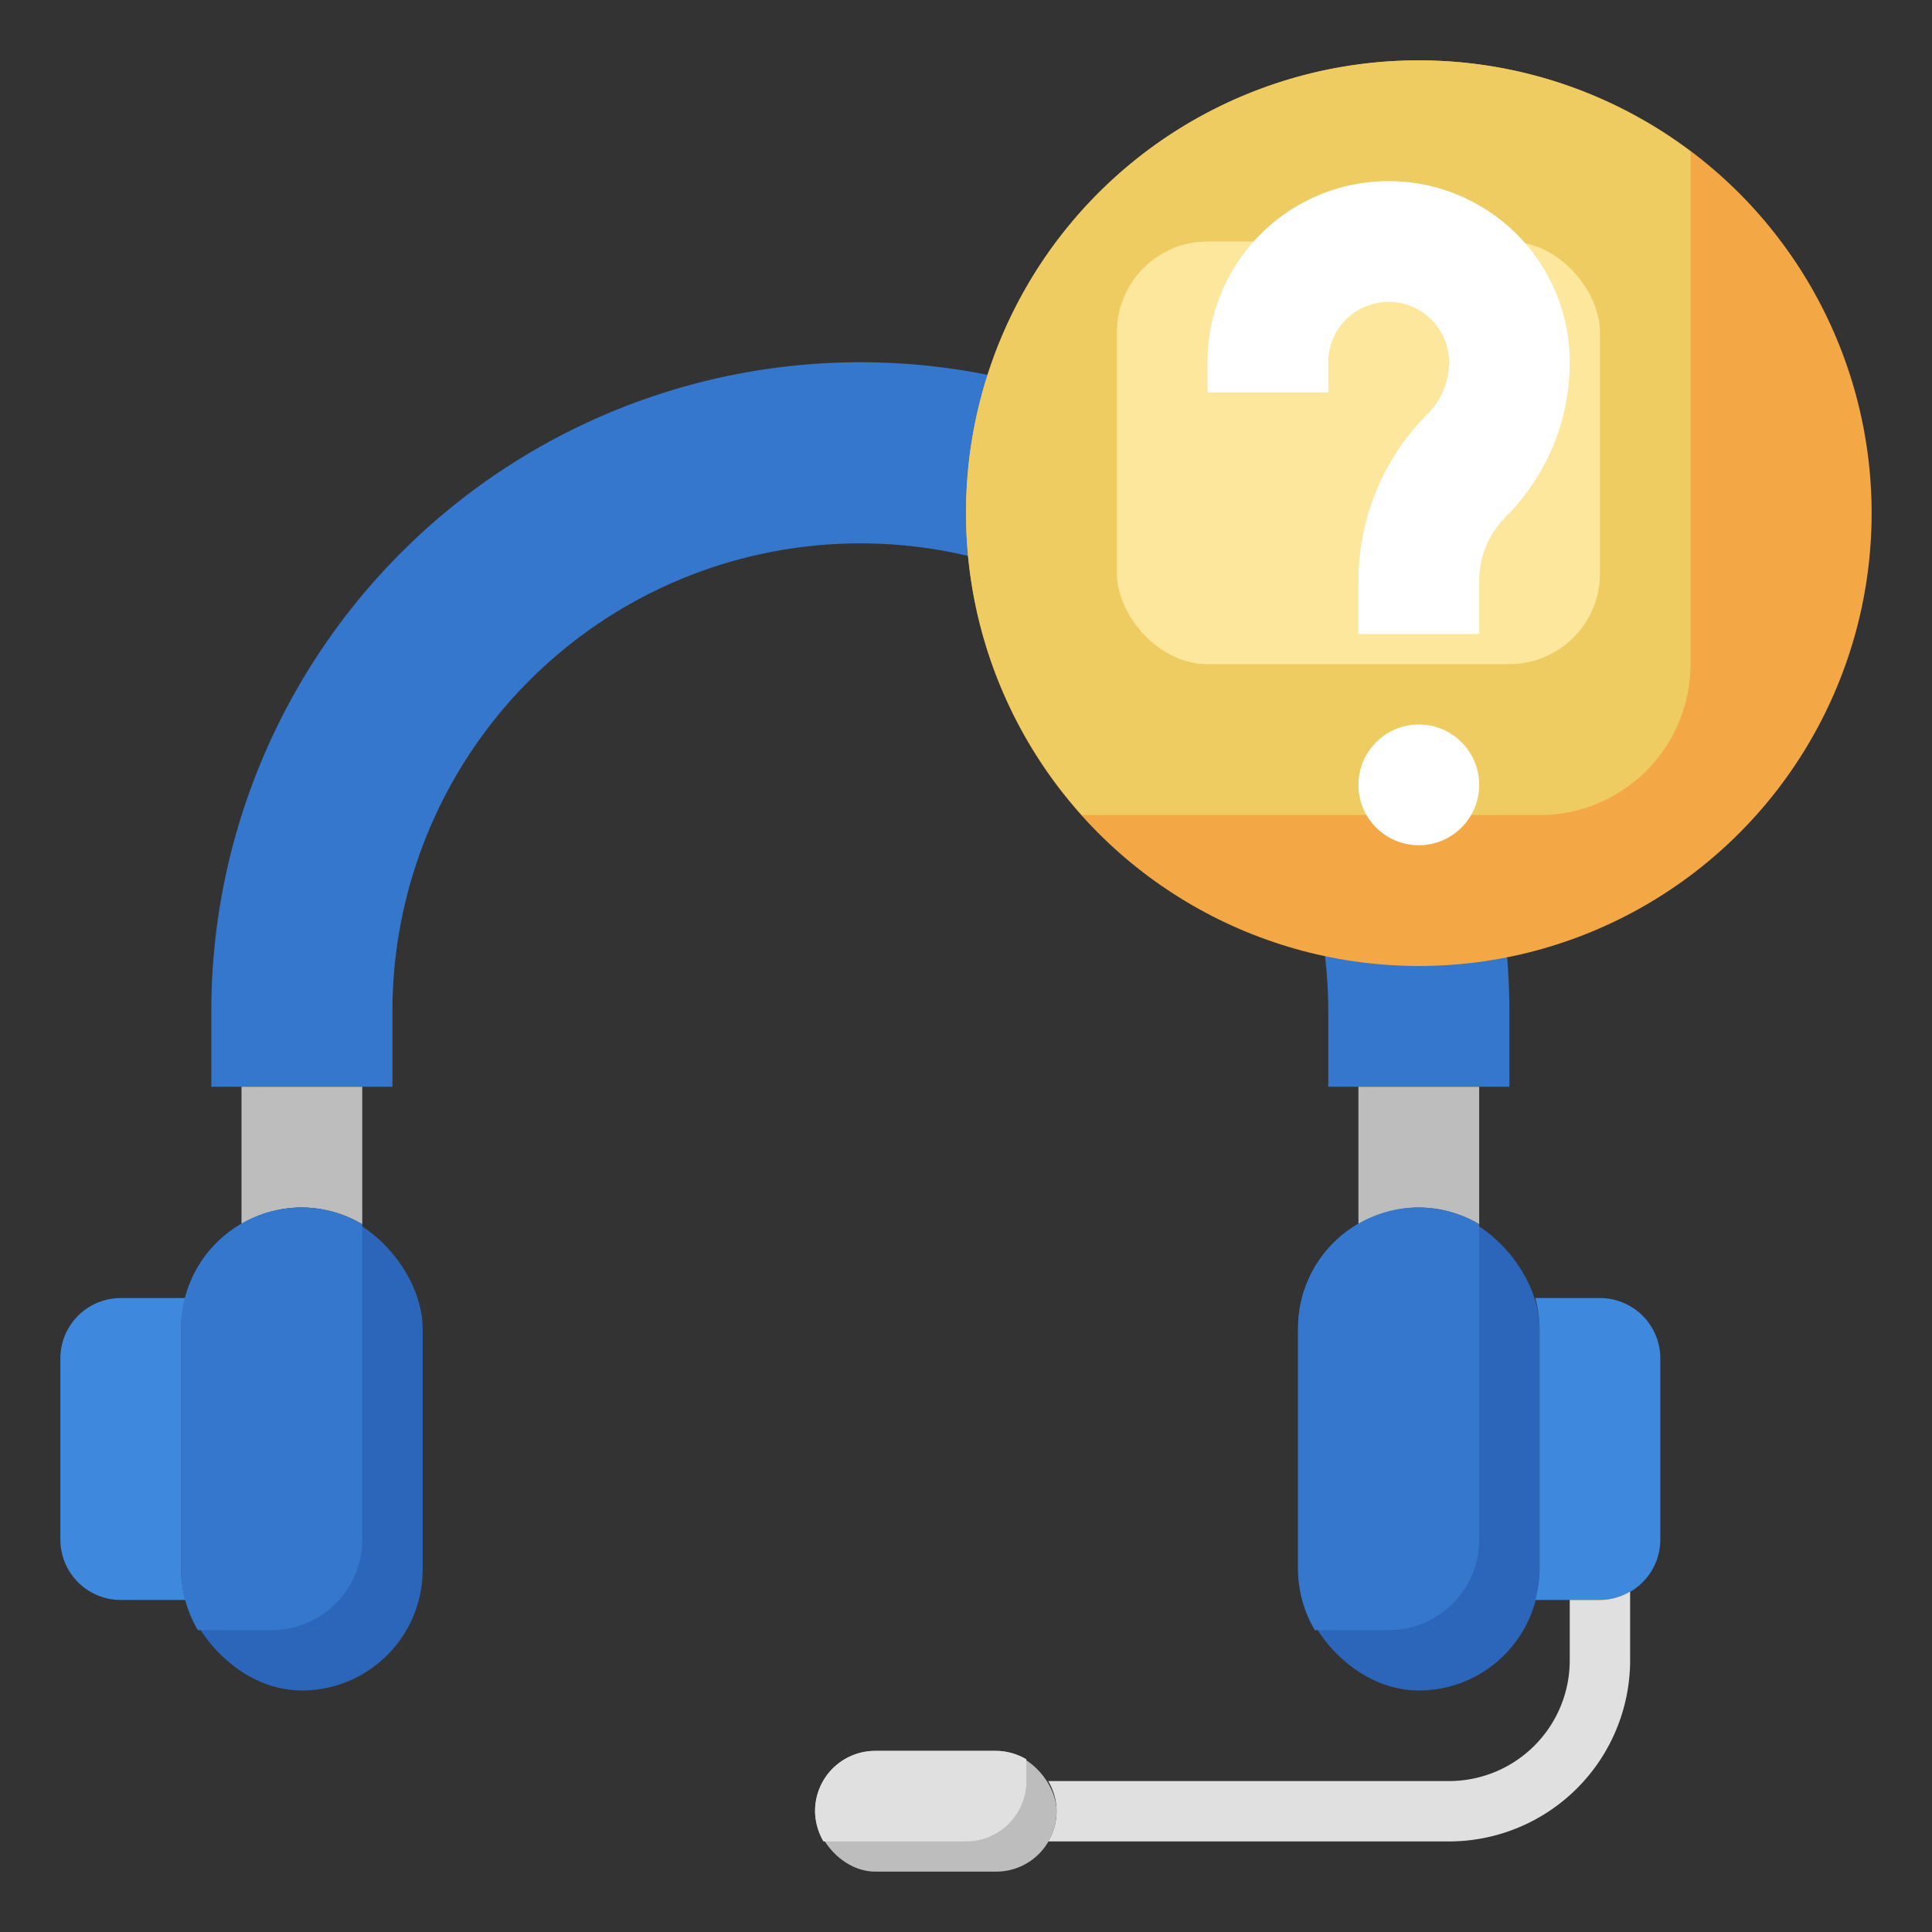
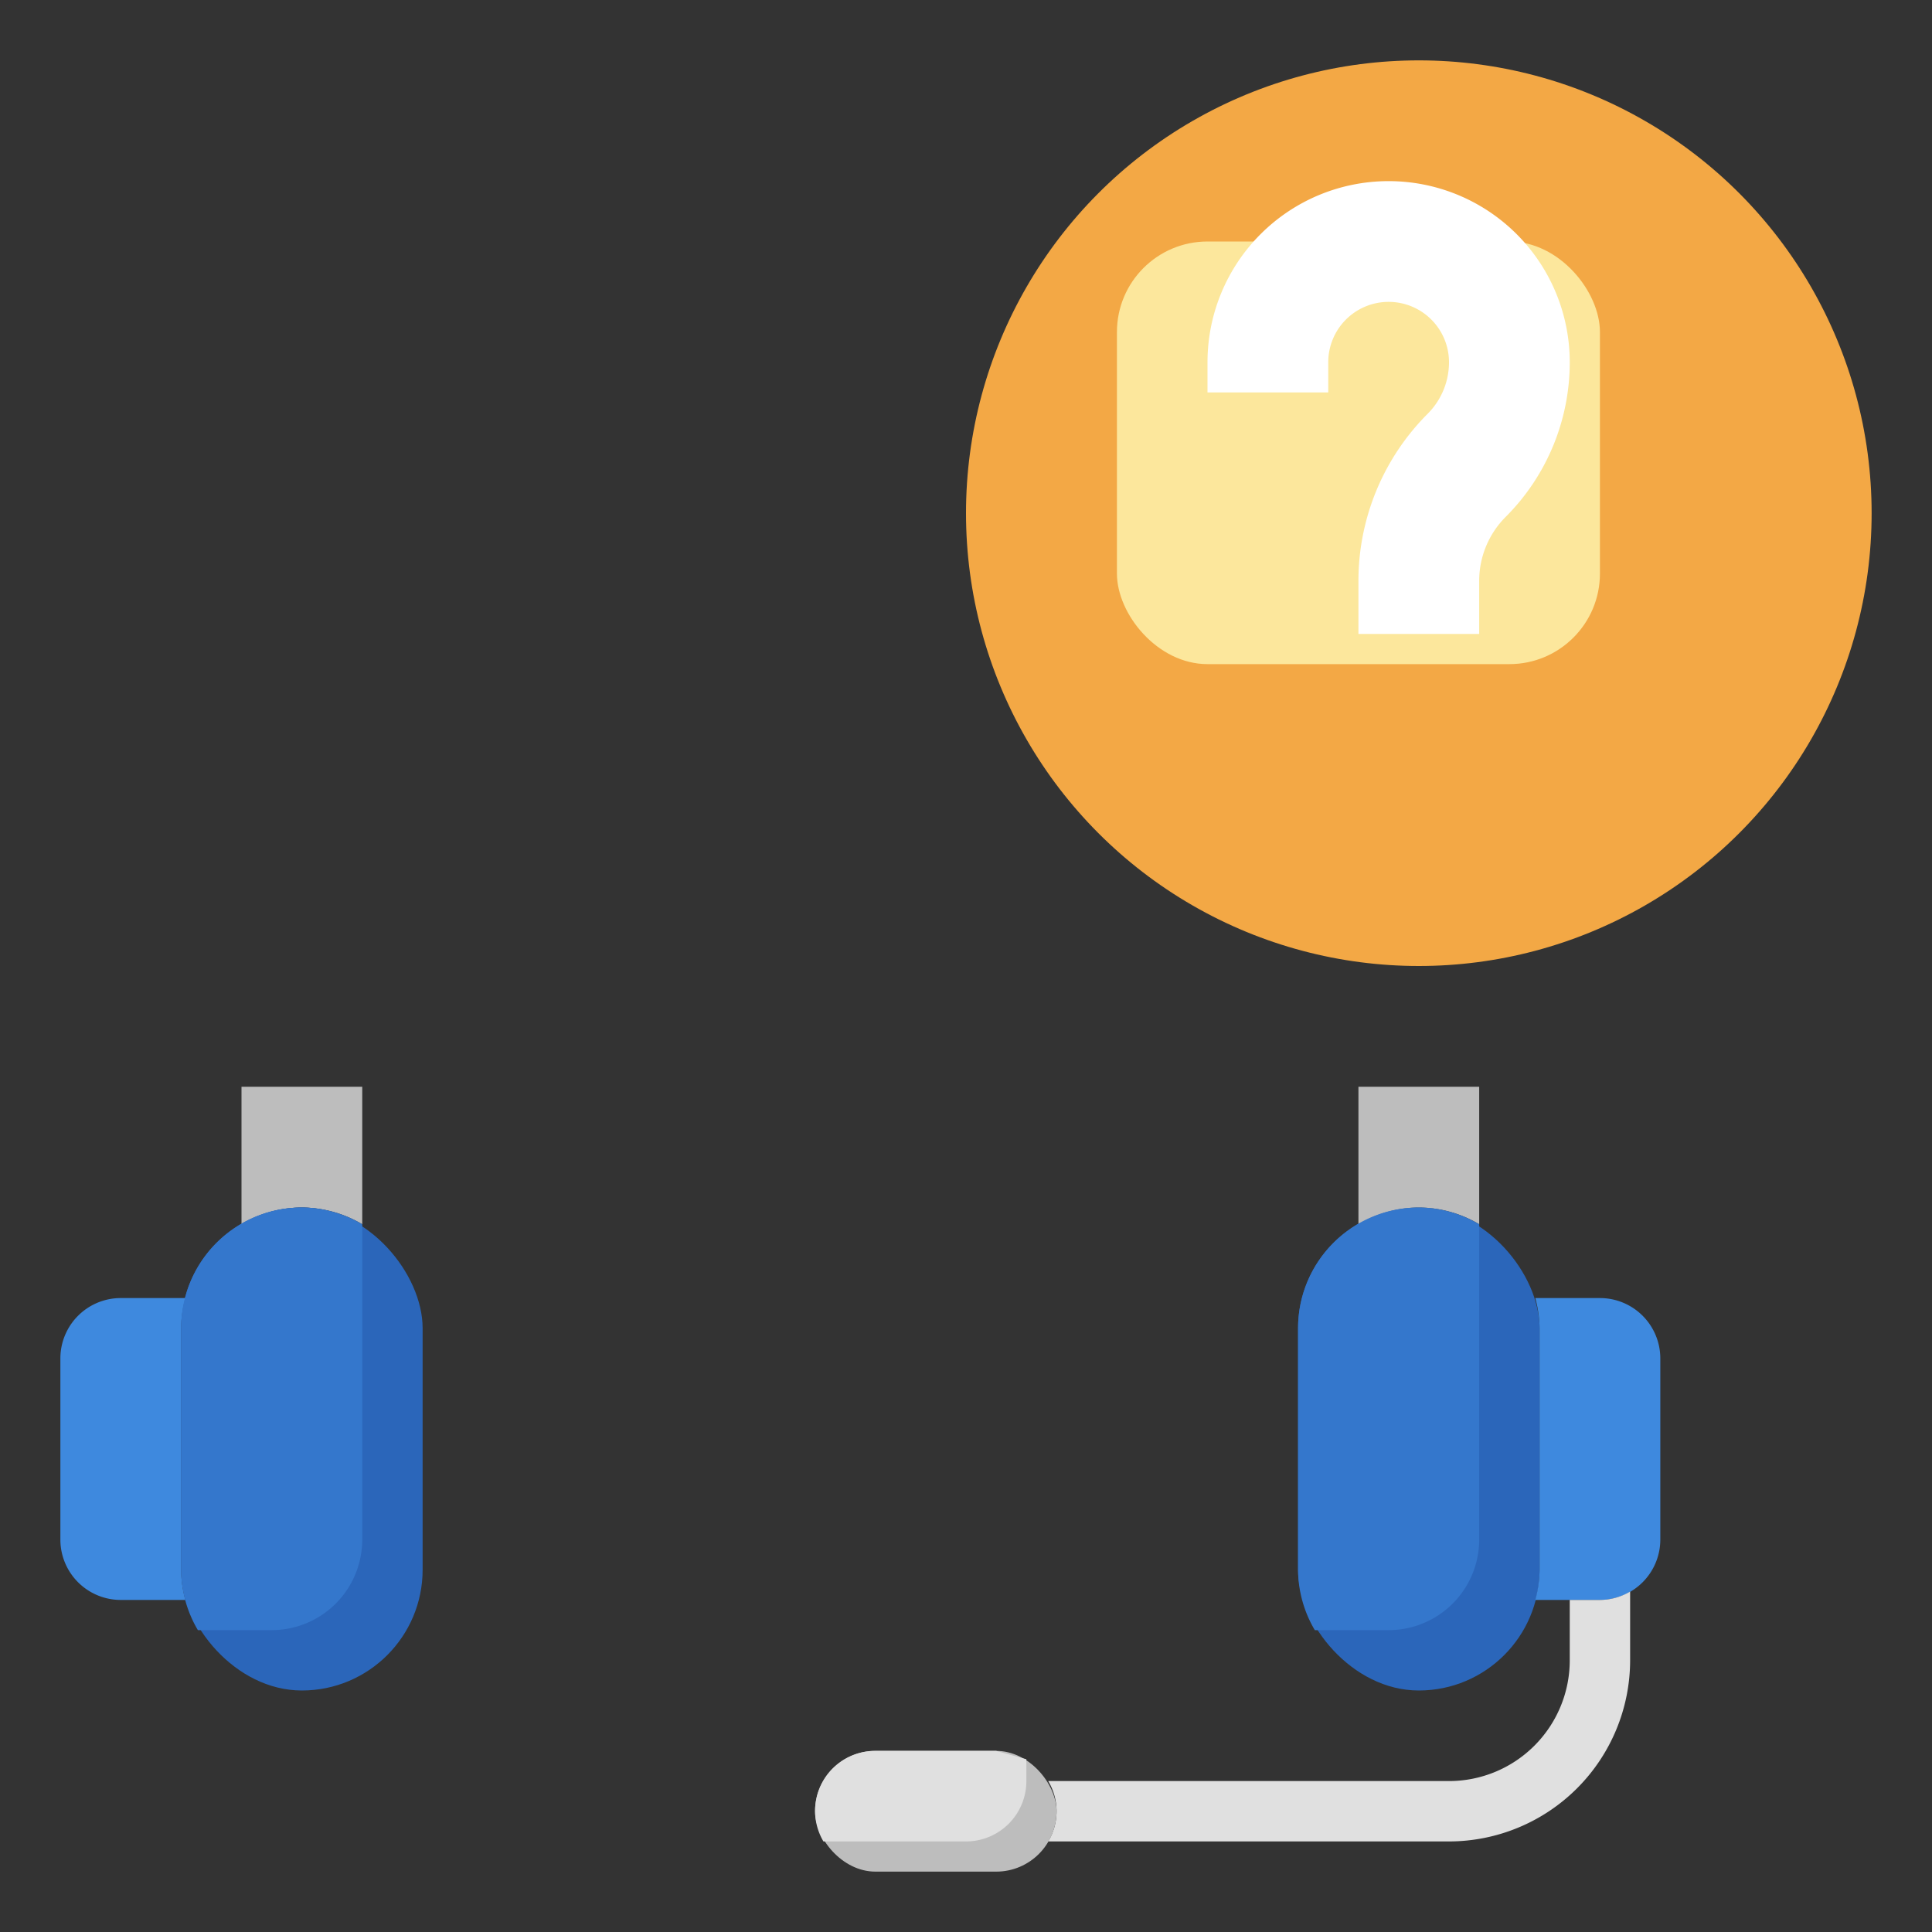
<svg xmlns="http://www.w3.org/2000/svg" id="Layer_3" height="512" viewBox="0 0 64 64" width="512" data-name="Layer 3">
  <rect x="0" y="0" width="64" height="64" fill="#333333" stroke="none" />
-   <path d="m7 33.5v2.5h6v-2.5a15.5 15.5 0 0 1 15.5-15.5 15.5 15.5 0 0 1 15.5 15.5v2.5h6v-2.5a21.5 21.5 0 0 0 -21.5-21.5 21.5 21.5 0 0 0 -21.5 21.5z" fill="#3477cc" />
  <circle cx="47" cy="17" fill="#f3a845" r="15" />
-   <path d="m47 2a14.982 14.982 0 0 0 -11.158 25h15.158a5 5 0 0 0 5-5v-16.98a14.912 14.912 0 0 0 -9-3.02z" fill="#eecc61" />
  <rect fill="#fce79c" height="14" rx="3" width="16" x="37" y="8" />
  <rect fill="#2b66ba" height="16" rx="4" transform="matrix(-1 0 0 -1 94 96)" width="8" x="43" y="40" />
  <path d="m47 40a3.955 3.955 0 0 1 2 .555v-4.555h-4v4.555a3.955 3.955 0 0 1 2-.555z" fill="#bdbdbd" />
  <path d="m10 40a3.955 3.955 0 0 1 2 .555v-4.555h-4v4.555a3.955 3.955 0 0 1 2-.555z" fill="#bdbdbd" />
  <path d="m53 43h-2.141a3.977 3.977 0 0 1 .141 1v8a3.977 3.977 0 0 1 -.141 1h2.141a2 2 0 0 0 2-2v-6a2 2 0 0 0 -2-2z" fill="#3e89de" />
  <path d="m53 53h-1v2a4 4 0 0 1 -4 4h-13.277a1.944 1.944 0 0 1 0 2h13.277a6.006 6.006 0 0 0 6-6v-2.277a1.987 1.987 0 0 1 -1 .277z" fill="#e0e0e0" />
  <rect fill="#bdbdbd" height="4" rx="2" width="8" x="27" y="58" />
  <path d="m40 13v-1a6 6 0 0 1 6-6 6 6 0 0 1 6 6 7.242 7.242 0 0 1 -2.121 5.121 3 3 0 0 0 -.879 2.122v1.757h-4v-1.757a7.829 7.829 0 0 1 2.293-5.536 2.414 2.414 0 0 0 .707-1.707 2 2 0 0 0 -2-2 2 2 0 0 0 -2 2v1z" fill="#fff" />
-   <circle cx="47" cy="26" fill="#fff" r="2" />
  <path d="m47 40a4 4 0 0 0 -4 4v8a3.955 3.955 0 0 0 .555 2h2.445a3 3 0 0 0 3-3v-10.445a3.955 3.955 0 0 0 -2-.555z" fill="#3477cc" />
  <rect fill="#2b66ba" height="16" rx="4" transform="matrix(-1 0 0 -1 20 96)" width="8" x="6" y="40" />
  <path d="m6 52v-8a3.977 3.977 0 0 1 .141-1h-2.141a2 2 0 0 0 -2 2v6a2 2 0 0 0 2 2h2.141a3.977 3.977 0 0 1 -.141-1z" fill="#3e89de" />
  <path d="m10 40a4 4 0 0 0 -4 4v8a3.955 3.955 0 0 0 .555 2h2.445a3 3 0 0 0 3-3v-10.445a3.955 3.955 0 0 0 -2-.555z" fill="#3477cc" />
-   <path d="m33 58h-4a1.988 1.988 0 0 0 -1.723 3h4.723a2 2 0 0 0 2-2v-.723a1.987 1.987 0 0 0 -1-.277z" fill="#e0e0e0" />
+   <path d="m33 58h-4a1.988 1.988 0 0 0 -1.723 3h4.723a2 2 0 0 0 2-2v-.723z" fill="#e0e0e0" />
</svg>